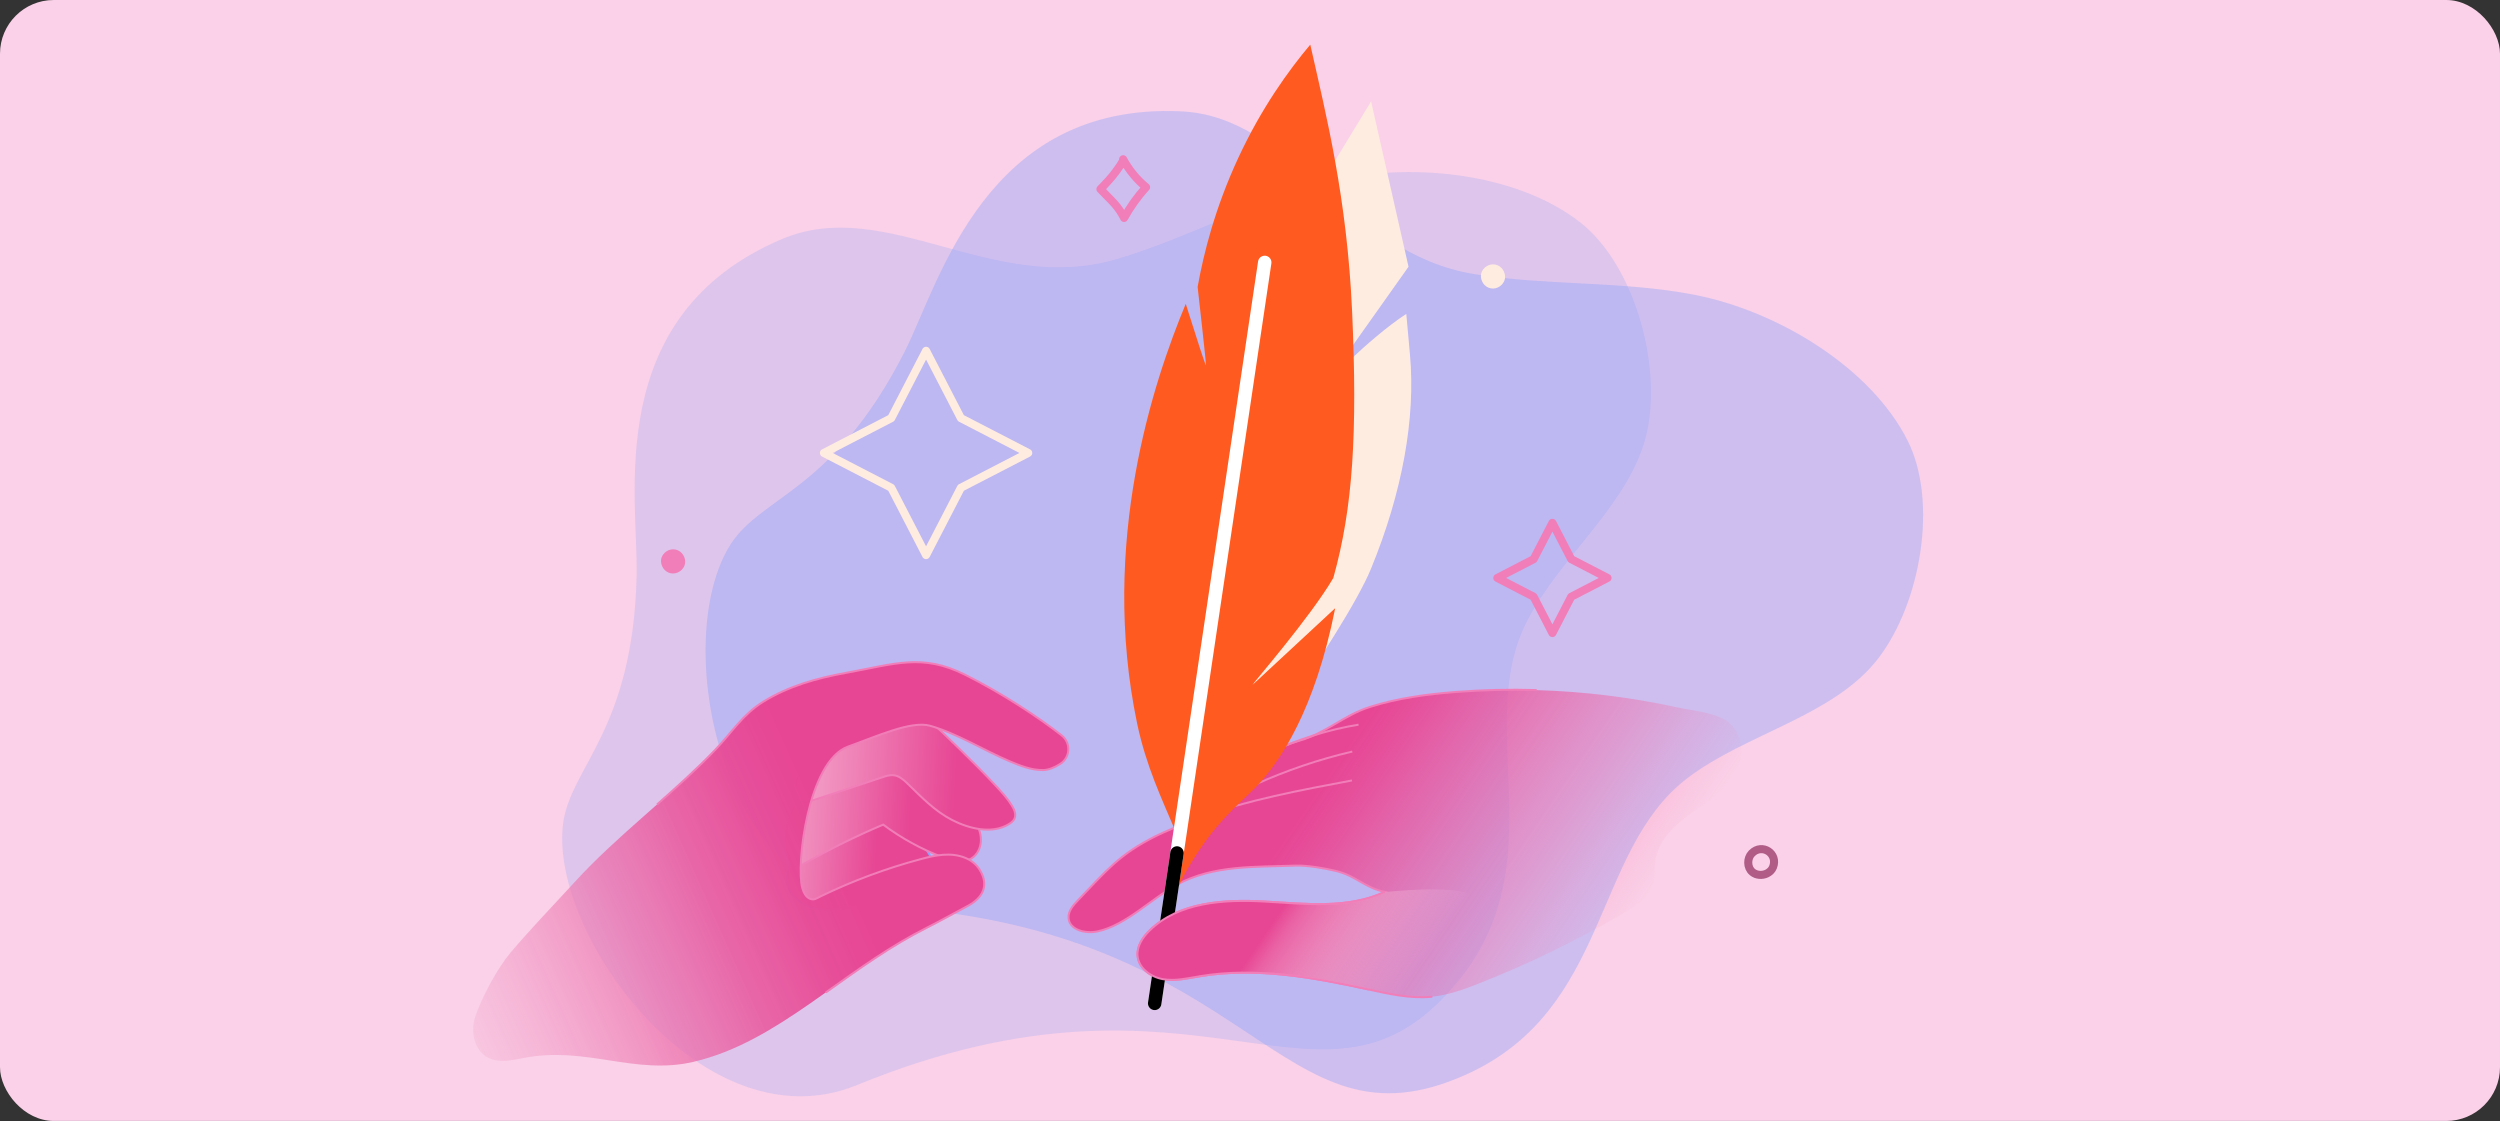
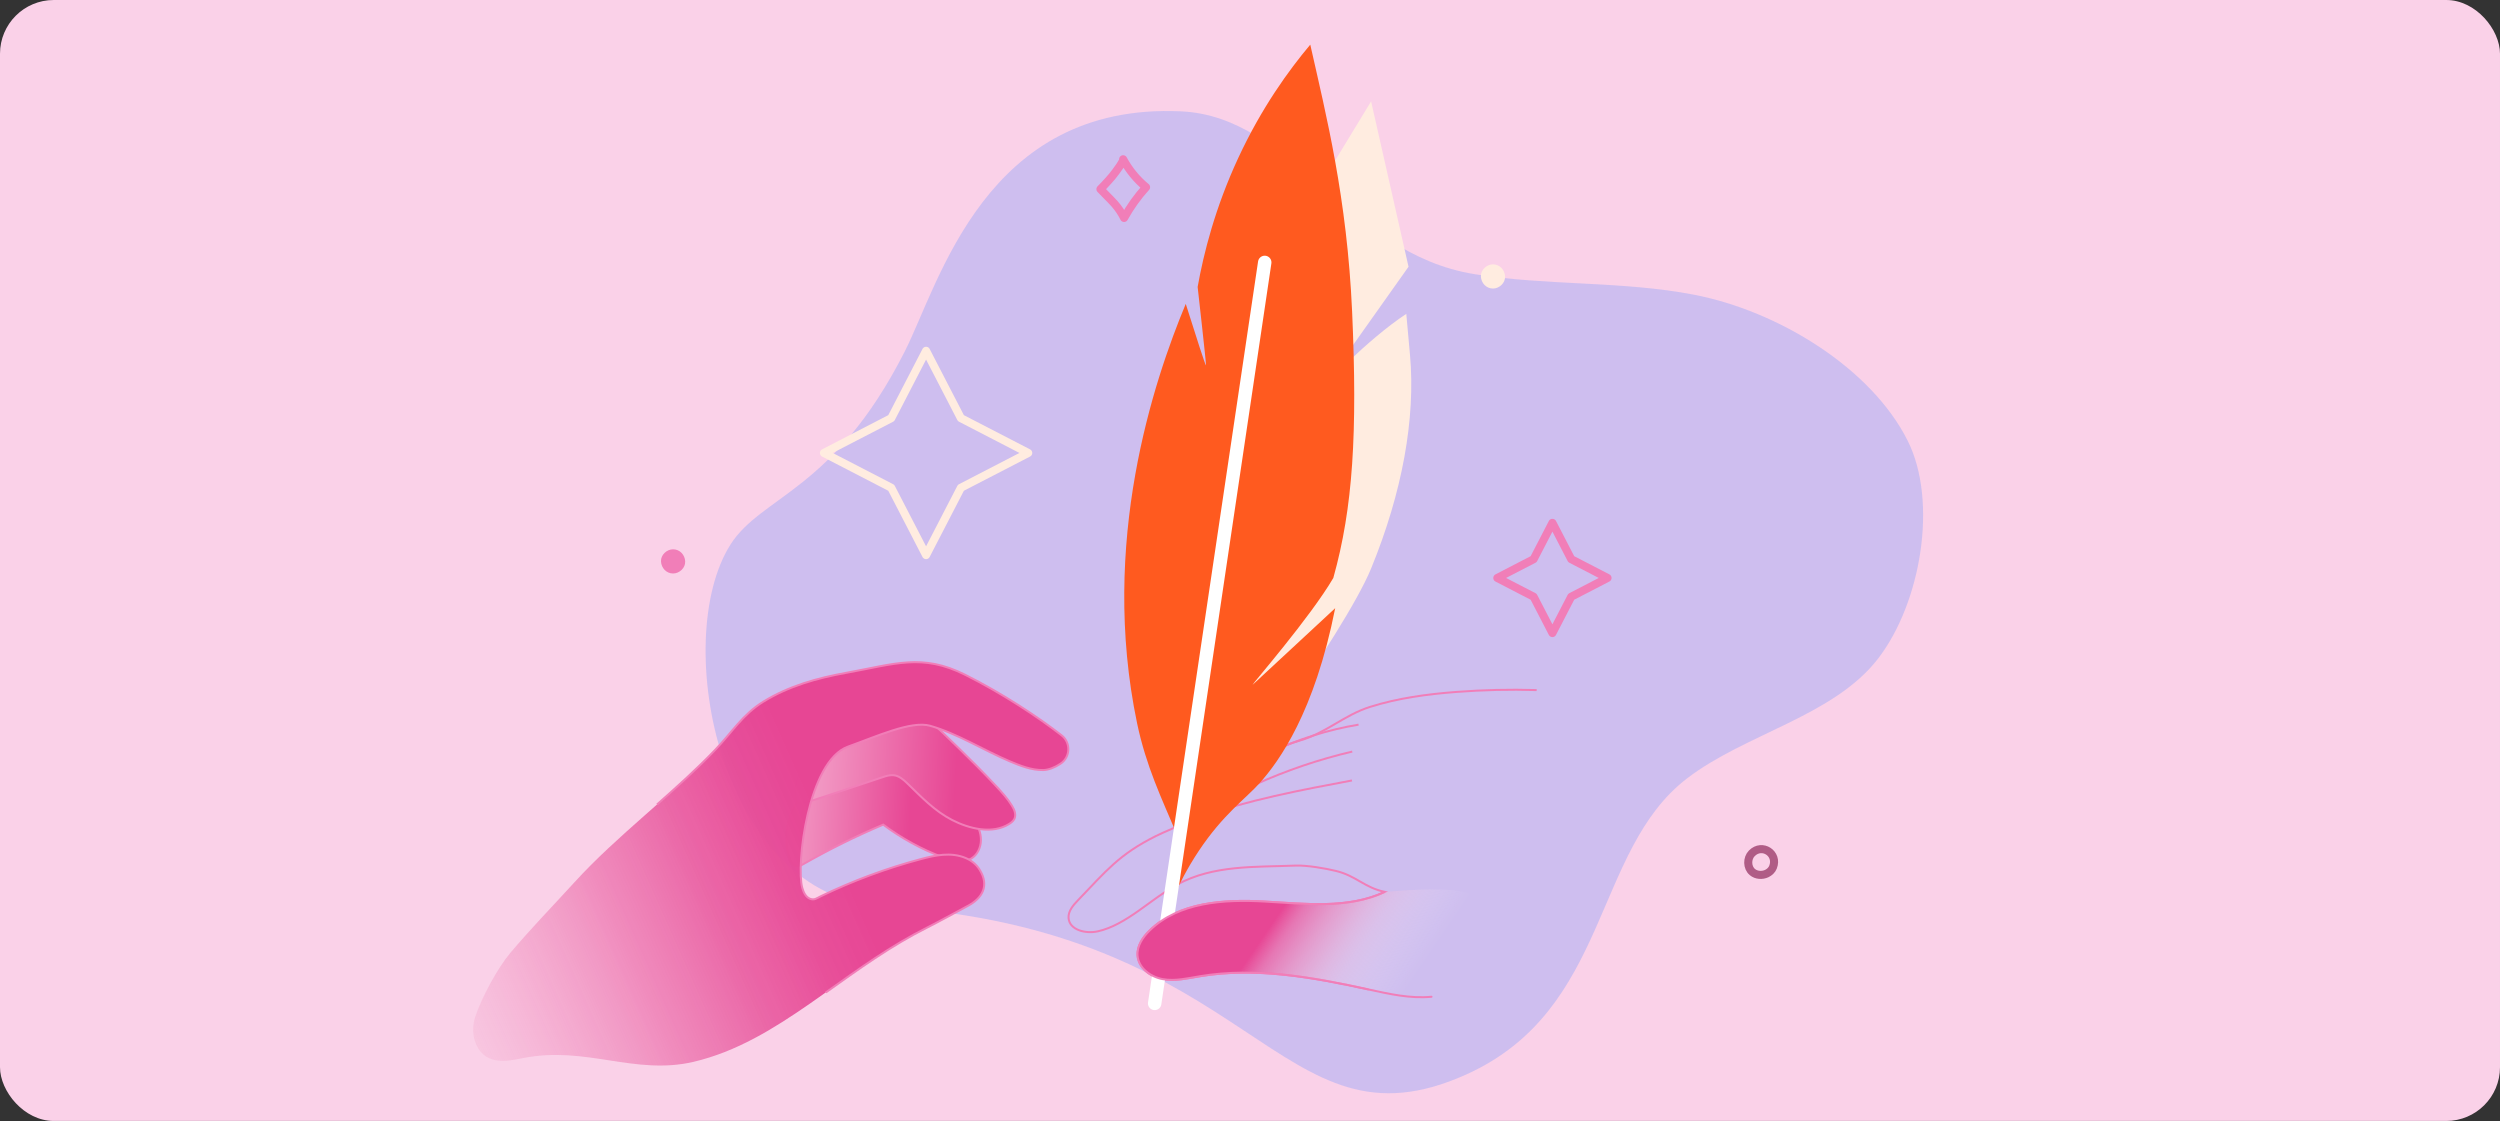
<svg xmlns="http://www.w3.org/2000/svg" width="930" height="417" viewBox="0 0 930 417" fill="none">
  <rect x="0" y="0" width="930" height="417" fill="#333333" stroke="none" />
  <g clip-path="url(#clip0_1943_6156)">
    <path d="M935 -3H-6V426H935V-3Z" fill="#FAD1E8" />
-     <path opacity="0.25" d="M415.501 96.36C369.251 110.06 329.671 72.52 290.921 88.93C223.811 117.34 237.451 185.32 236.841 213.81C235.591 272.04 211.961 285.36 209.431 306.74C204.501 348.45 262.431 426.74 318.811 403.63C447.891 350.73 491.721 425.17 541.461 366.17C579.371 321.21 547.811 270.8 567.971 231.24C580.421 206.82 607.161 186.83 612.761 160.37C618.181 134.75 607.621 98.12 587.741 82.65C563.791 64.01 523.361 59.85 492.431 67.96C466.001 74.89 442.041 88.5 415.501 96.36Z" fill="#8DA2FB" />
    <path opacity="0.4" d="M548.48 101.97C500.85 94.33 481.39 43.37 439.36 41.42C366.56 38.03 349.48 105.23 336.61 130.65C310.31 182.62 283.24 184.41 271.72 202.6C249.24 238.08 267.64 333.72 328.47 337.25C467.74 345.34 475.08 431.41 545.43 399.72C599.05 375.56 592.38 316.46 627.66 289.51C649.44 272.87 682.19 266.4 698.68 244.96C714.64 224.2 720.95 186.6 709.71 164.06C696.17 136.9 661.51 115.67 630.11 109.62C603.28 104.45 575.79 106.36 548.46 101.98L548.48 101.97Z" fill="#8DA2FB" />
-     <path d="M346.692 319.5C347.172 320.35 347.632 321.25 347.682 322.22C347.792 324.48 345.712 326.19 343.782 327.38C334.852 332.93 324.662 336.32 314.262 337.85C310.172 338.45 305.922 338.76 301.952 337.6C297.982 336.44 294.302 333.56 293.192 329.58C292.602 327.49 292.762 325.23 293.342 323.14C294.912 317.49 299.362 313.13 303.922 309.45C307.842 306.28 312.172 303.31 317.142 302.47C319.992 301.99 322.922 302.23 325.782 302.68C330.602 303.43 333.652 306 337.652 308.49C341.612 310.96 344.452 315.52 346.702 319.51L346.692 319.5Z" fill="url(#paint0_linear_1943_6156)" />
-     <path d="M346.692 319.5C347.172 320.35 347.632 321.25 347.682 322.22C347.792 324.48 345.712 326.19 343.782 327.38C334.852 332.93 324.662 336.32 314.262 337.85C310.172 338.45 305.922 338.76 301.952 337.6C297.982 336.44 294.302 333.56 293.192 329.58C292.602 327.49 292.762 325.23 293.342 323.14C294.912 317.49 299.362 313.13 303.922 309.45C307.842 306.28 312.172 303.31 317.142 302.47C319.992 301.99 322.922 302.23 325.782 302.68C330.602 303.43 333.652 306 337.652 308.49C341.612 310.96 344.452 315.52 346.702 319.51L346.692 319.5Z" stroke="#8DA2FB" stroke-width="0.75" stroke-miterlimit="10" />
    <path d="M364.903 312.59C364.863 315.29 363.583 318.05 361.253 319.41C358.153 321.22 354.223 320.21 350.853 318.95C342.893 315.97 335.353 311.85 328.553 306.76C318.433 311.04 308.573 315.91 299.023 321.35C298.273 321.78 297.473 322.22 296.613 322.19C294.843 322.12 293.823 320.17 293.353 318.47C290.933 309.65 293.883 299.61 300.583 293.38C305.563 288.75 312.163 286.28 318.733 284.52C321.353 283.82 324.033 283.21 326.743 283.2C329.953 283.19 333.113 284.01 336.173 285.02C340.423 286.43 344.553 288.2 348.423 290.44C350.033 291.37 351.603 292.39 352.983 293.63C354.423 294.92 355.633 296.43 356.813 297.96C358.633 300.33 360.233 302.91 362.193 305.16C363.953 307.18 364.933 309.9 364.903 312.6V312.59Z" fill="url(#paint1_linear_1943_6156)" />
    <path d="M364.903 312.59C364.863 315.29 363.583 318.05 361.253 319.41C358.153 321.22 354.223 320.21 350.853 318.95C342.893 315.97 335.353 311.85 328.553 306.76C318.433 311.04 308.573 315.91 299.023 321.35C298.273 321.78 297.473 322.22 296.613 322.19C294.843 322.12 293.823 320.17 293.353 318.47C290.933 309.65 293.883 299.61 300.583 293.38C305.563 288.75 312.163 286.28 318.733 284.52C321.353 283.82 324.033 283.21 326.743 283.2C329.953 283.19 333.113 284.01 336.173 285.02C340.423 286.43 344.553 288.2 348.423 290.44C350.033 291.37 351.603 292.39 352.983 293.63C354.423 294.92 355.633 296.43 356.813 297.96C358.633 300.33 360.233 302.91 362.193 305.16C363.953 307.18 364.933 309.9 364.903 312.6V312.59Z" stroke="#F17EB8" stroke-width="0.75" stroke-miterlimit="10" />
    <path d="M370.591 292.48C372.751 294.79 374.881 297.14 376.491 299.81C377.381 301.29 378.111 303.1 377.341 304.63C376.931 305.45 376.151 306.05 375.341 306.55C369.171 310.37 360.671 308.37 354.181 305.04C347.691 301.71 342.691 296.42 337.561 291.45C336.121 290.05 334.481 288.59 332.411 288.38C331.021 288.23 329.641 288.68 328.321 289.12C321.011 291.56 313.691 293.99 306.381 296.43C303.971 297.23 301.551 298.04 299.071 298.62C298.551 298.74 297.981 298.85 297.481 298.67C296.731 298.4 296.401 298.6 296.221 297.88C294.791 292.18 297.481 286.31 300.781 281.32C302.781 278.3 305.061 275.38 308.021 273.13C313.601 268.88 321.011 267.38 328.161 266.36C331.301 265.91 334.491 265.52 337.661 265.78C343.131 266.22 346.561 268.61 350.201 272.1C354.621 276.34 359.021 280.6 363.331 284.94C365.801 287.43 368.231 289.94 370.621 292.49L370.591 292.48Z" fill="url(#paint2_linear_1943_6156)" />
    <path d="M370.591 292.48C372.751 294.79 374.881 297.14 376.491 299.81C377.381 301.29 378.111 303.1 377.341 304.63C376.931 305.45 376.151 306.05 375.341 306.55C369.171 310.37 360.671 308.37 354.181 305.04C347.691 301.71 342.691 296.42 337.561 291.45C336.121 290.05 334.481 288.59 332.411 288.38C331.021 288.23 329.641 288.68 328.321 289.12C321.011 291.56 313.691 293.99 306.381 296.43C303.971 297.23 301.551 298.04 299.071 298.62C298.551 298.74 297.981 298.85 297.481 298.67C296.731 298.4 296.401 298.6 296.221 297.88C294.791 292.18 297.481 286.31 300.781 281.32C302.781 278.3 305.061 275.38 308.021 273.13C313.601 268.88 321.011 267.38 328.161 266.36C331.301 265.91 334.491 265.52 337.661 265.78C343.131 266.22 346.561 268.61 350.201 272.1C354.621 276.34 359.021 280.6 363.331 284.94C365.801 287.43 368.231 289.94 370.621 292.49L370.591 292.48Z" stroke="#F17EB8" stroke-width="0.75" stroke-miterlimit="10" />
    <path d="M394.552 284.09C392.432 285.49 390.082 286.44 388.092 286.47C383.782 286.55 379.632 284.91 375.662 283.23C365.932 279.12 356.162 272.9 346.002 270C339.002 268 326.002 274 315.512 277.73C300.562 283.03 296.082 321.87 298.442 330.28C298.912 331.95 299.732 333.73 301.352 334.35C302.972 334.96 303.752 334.17 305.312 333.42C317.212 327.67 329.652 323.04 342.422 319.62C347.922 318.14 353.742 316.88 359.222 319.18C361.292 320.05 363.122 321.48 364.332 323.38C368.222 329.5 365.362 334.16 360.002 337C355.802 339.22 349.002 343 345.002 345C313.282 360.86 289.932 387.51 258.002 395C236.142 400.13 218.002 389 194.742 393.58C190.442 394.42 185.782 395.47 181.822 393.59C176.542 391.08 174.922 383.92 176.742 378.37C179.072 371.25 185.042 360.16 189.872 354.43C197.502 345.41 205.792 336.87 213.752 328.15C229.712 310.66 249.612 296.08 266.002 279C272.312 272.43 276.242 265.77 284.002 261C293.402 255.22 303.892 252.26 314.742 250.3C333.002 247 343.002 243 359.002 251C372.902 257.95 386.322 266.85 394.932 273.56C398.412 276.27 398.222 281.65 394.552 284.09Z" fill="url(#paint3_linear_1943_6156)" />
    <path d="M244.402 299.28C251.852 292.69 259.222 286.06 266.002 279C272.312 272.43 276.242 265.77 284.002 261C293.402 255.22 303.892 252.26 314.742 250.3C333.002 247 343.002 243 359.002 251C372.902 257.95 386.322 266.85 394.932 273.56C398.402 276.27 398.212 281.65 394.542 284.08C392.432 285.48 390.072 286.43 388.092 286.46C383.772 286.54 379.632 284.9 375.662 283.22C365.932 279.1 356.162 272.89 346.002 269.99C339.002 267.99 326.002 273.99 315.512 277.72C300.562 283.03 296.082 321.86 298.442 330.28C298.912 331.95 299.732 333.73 301.352 334.35C302.972 334.96 303.752 334.18 305.312 333.42C317.212 327.67 329.652 323.04 342.422 319.62C347.922 318.14 353.742 316.88 359.222 319.18C361.292 320.05 363.122 321.49 364.332 323.38C368.232 329.5 365.372 334.16 360.002 337C355.802 339.22 349.002 343 345.002 345C331.292 351.85 319.152 360.72 307.202 369.19" stroke="#F17EB8" stroke-width="0.75" stroke-miterlimit="10" />
-     <path d="M541.623 257.41C530.823 258.24 520.003 259.7 509.673 262.96C500.053 265.99 499.023 268.48 490.003 273C484.903 275.56 474.003 277 467.793 284.49C463.473 289.7 462.273 293.76 457.003 298C451.883 302.11 436.003 308 430.003 311C416.313 317.84 411.623 323.85 401.013 334.89C399.233 336.74 397.333 338.92 397.503 341.48C397.803 346 403.913 347.44 408.333 346.47C418.993 344.15 428.403 334.18 438.003 329C451.463 321.74 466.723 322.59 482.003 322C486.133 321.84 492.983 323.02 497.003 324C504.583 325.85 507.533 330.19 515.173 331.79C501.453 338.19 485.523 336.22 470.413 335.37C455.303 334.52 438.513 335.57 427.673 346.14C425.113 348.64 422.893 351.93 423.173 355.5C423.533 360.11 428.063 363.46 432.623 364.25C437.183 365.04 441.813 363.92 446.373 363.16C467.203 359.67 488.513 363.57 509.153 368.09C516.853 369.77 524.693 371.56 532.543 370.8C538.733 370.2 544.653 368.04 550.443 365.75C568.923 358.45 586.833 349.72 603.963 339.66C608.543 336.97 613.423 333.73 614.903 328.63C615.713 325.83 615.363 322.84 615.793 319.96C616.893 312.67 622.793 307.11 628.753 302.79C634.723 298.46 641.323 294.52 645.183 288.23C648.553 282.74 648.823 275.15 644.513 270.11C640.253 265.12 630.453 264.57 624.313 263.22C607.013 259.42 589.363 257.24 571.663 256.72C561.653 256.42 551.623 256.65 541.643 257.42L541.623 257.41Z" fill="url(#paint4_linear_1943_6156)" />
    <path d="M450 304C450 304 500 236 510.05 211.48C521.69 183.1 526.64 155.56 524.52 132.05L523.14 116.76C508.61 126.31 491.99 144.16 493.15 142.73L523.97 99.23L510.05 37.71L469.21 104.89C469.21 104.89 456.33 125.45 449.03 146.44L488.65 170.75L446.77 160.44C442.34 173.3 444.39 213.93 460.75 266.83L450 304.02V304Z" fill="#FFECE0" />
    <path d="M571.643 256.71C561.633 256.41 551.603 256.64 541.623 257.41C530.823 258.24 520.003 259.7 509.673 262.96C500.053 265.99 493.203 272.73 483.503 275.5C476.503 277.5 471.643 280.28 467.793 284.49C463.233 289.49 462.273 293.76 457.003 298C451.883 302.11 436.003 308 430.003 311C416.313 317.84 411.623 323.85 401.013 334.89C399.233 336.74 397.333 338.92 397.503 341.48C397.803 346 403.913 347.44 408.333 346.47C418.993 344.15 428.403 334.18 438.003 329C451.463 321.74 466.723 322.59 482.003 322C486.133 321.84 492.983 323.02 497.003 324C504.583 325.85 507.533 330.19 515.173 331.79C501.453 338.19 485.523 336.22 470.413 335.37C455.303 334.52 438.513 335.57 427.673 346.14C425.113 348.64 422.893 351.93 423.173 355.5C423.533 360.11 428.063 363.46 432.623 364.25C437.183 365.04 441.813 363.92 446.373 363.16C467.203 359.67 488.513 363.57 509.153 368.09" stroke="#F17EB8" stroke-width="0.75" stroke-miterlimit="10" />
    <path d="M651.681 317.43C649.851 319.29 649.881 322.72 651.881 324.4C653.331 325.62 655.521 325.77 657.241 324.96C658.261 324.47 659.151 323.64 659.561 322.59C661.571 317.49 655.481 313.57 651.691 317.43H651.681Z" stroke="#B05C86" stroke-width="3" stroke-linecap="round" stroke-linejoin="round" />
    <path d="M418.169 81.07C420.439 76.96 423.189 73.12 426.339 69.64C422.859 66.77 419.949 63.21 417.809 59.24C418.139 59.84 415.419 63.38 414.999 63.97C413.739 65.78 410.859 68.86 409.359 70.36C410.209 71.31 413.339 74.36 414.579 75.77C415.999 77.37 417.209 79.16 418.159 81.08L418.169 81.07Z" stroke="#F17EB8" stroke-width="3" stroke-linecap="round" stroke-linejoin="round" />
    <path d="M445.891 304.13C464.351 297.58 483.681 293.94 502.931 290.33" stroke="#F17EB8" stroke-width="0.75" stroke-miterlimit="10" />
    <path d="M458.219 296.89C460.759 294.75 463.779 293.28 466.809 291.91C478.449 286.63 490.599 282.5 503.039 279.59" stroke="#F17EB8" stroke-width="0.75" stroke-miterlimit="10" />
    <path d="M505.38 269.57C499.7 270.51 494.2 271.84 488.8 273.53C485.9 274.44 483.03 275.45 480.17 276.57C479.22 276.95 478.27 277.33 477.32 277.73C477.29 277.74 477.27 277.75 477.25 277.76" stroke="#F17EB8" stroke-width="0.75" stroke-miterlimit="10" />
    <path d="M437.412 309.52C432.212 297.18 426.342 285.04 422.992 269.03C408.952 201.79 429.202 141.67 441.102 113.04C445.152 125.88 448.412 136.01 448.632 135.93C448.632 135.93 448.632 135.92 448.642 135.9C448.702 134.92 445.522 106.75 445.522 106.75C447.752 94.23 452.022 77.29 460.652 58.71C469.312 40.08 479.412 26.13 487.422 16.61C493.292 42.7 501.102 73.47 502.992 116C504.992 161 503.332 188.84 495.992 215C487.402 229.7 465.722 254.58 465.962 254.74C465.962 254.74 465.982 254.74 466.002 254.72C467.072 253.72 496.692 226.24 496.692 226.24C488.992 265.01 475.812 283.22 468.652 291.24C463.402 297.12 455.102 302.81 445.972 316.5C441.562 323.11 438.652 329.05 436.882 333.02C437.052 325.19 437.232 317.36 437.402 309.53L437.412 309.52Z" fill="#FF5A1F" />
    <path d="M470.479 97.62L429.539 373.26" stroke="white" stroke-width="5" stroke-linecap="round" stroke-linejoin="round" />
-     <path d="M437.849 317.31L429.539 373.26" stroke="black" stroke-width="5" stroke-linecap="round" stroke-linejoin="round" />
    <path d="M565.581 359.38C560.581 361.61 555.521 363.73 550.421 365.74C544.641 368.03 538.721 370.19 532.521 370.79C524.681 371.55 516.841 369.77 509.141 368.09C488.501 363.57 467.191 359.67 446.361 363.16C441.801 363.92 437.161 365.04 432.611 364.25C428.051 363.46 423.531 360.11 423.161 355.5C422.881 351.93 425.101 348.64 427.671 346.14C438.511 335.57 455.291 334.52 470.401 335.37C485.461 336.22 501.331 338.18 515.011 331.86C515.011 331.86 540.791 328.98 548.001 333C554.921 336.86 565.581 359.38 565.581 359.38Z" fill="url(#paint5_linear_1943_6156)" />
    <path d="M532.521 370.79C524.681 371.55 516.841 369.77 509.141 368.09C488.501 363.57 467.191 359.67 446.361 363.16C441.801 363.92 437.161 365.04 432.611 364.25C428.051 363.46 423.531 360.11 423.161 355.5C422.881 351.93 425.101 348.64 427.671 346.14C438.511 335.57 455.291 334.52 470.401 335.37C485.461 336.22 501.331 338.18 515.011 331.86" stroke="#F17EB8" stroke-width="0.75" stroke-linecap="round" stroke-linejoin="round" />
    <path d="M250.391 213.34C252.741 213.34 255.001 211.27 254.891 208.84C254.781 206.41 252.911 204.34 250.391 204.34C248.041 204.34 245.781 206.41 245.891 208.84C246.001 211.27 247.871 213.34 250.391 213.34Z" fill="#F17EB8" />
    <path d="M555.391 107.34C557.741 107.34 560.001 105.27 559.891 102.84C559.781 100.41 557.911 98.34 555.391 98.34C553.041 98.34 550.781 100.41 550.891 102.84C551.001 105.27 552.871 107.34 555.391 107.34Z" fill="#FFECE0" />
    <path d="M331.55 155.55L344.5 130.5L357.45 155.55L382.5 168.5L357.45 181.45L344.5 206.5L331.55 181.45L306.5 168.5L331.55 155.55Z" stroke="#FFECE0" stroke-width="3" stroke-linecap="round" stroke-linejoin="round" />
    <path d="M570.51 208.01L577.5 194.5L584.49 208.01L598 215L584.49 221.99L577.5 235.5L570.51 221.99L557 215L570.51 208.01Z" stroke="#F17EB8" stroke-width="3" stroke-linecap="round" stroke-linejoin="round" />
  </g>
  <defs>
    <linearGradient id="paint0_linear_1943_6156" x1="386.412" y1="324.05" x2="238.412" y2="316.36" gradientUnits="userSpaceOnUse">
      <stop offset="0.41" stop-color="#E74694" />
      <stop offset="1" stop-color="white" />
    </linearGradient>
    <linearGradient id="paint1_linear_1943_6156" x1="387.323" y1="306.59" x2="239.323" y2="298.9" gradientUnits="userSpaceOnUse">
      <stop offset="0.33" stop-color="#E74694" />
      <stop offset="1" stop-color="white" />
    </linearGradient>
    <linearGradient id="paint2_linear_1943_6156" x1="388.231" y1="289.06" x2="240.231" y2="281.37" gradientUnits="userSpaceOnUse">
      <stop offset="0.22" stop-color="#E74694" />
      <stop offset="1" stop-color="white" />
    </linearGradient>
    <linearGradient id="paint3_linear_1943_6156" x1="494.902" y1="228.72" x2="115.212" y2="397.95" gradientUnits="userSpaceOnUse">
      <stop offset="0.49" stop-color="#E74694" />
      <stop offset="0.54" stop-color="#E74B97" stop-opacity="0.97" />
      <stop offset="0.61" stop-color="#E95A9F" stop-opacity="0.89" />
      <stop offset="0.69" stop-color="#EC72AD" stop-opacity="0.76" />
      <stop offset="0.78" stop-color="#F194C1" stop-opacity="0.58" />
      <stop offset="0.88" stop-color="#F6BFDA" stop-opacity="0.34" />
      <stop offset="0.98" stop-color="#FDF3F8" stop-opacity="0.06" />
      <stop offset="1" stop-color="white" stop-opacity="0" />
    </linearGradient>
    <linearGradient id="paint4_linear_1943_6156" x1="399.073" y1="223.73" x2="596.873" y2="358.28" gradientUnits="userSpaceOnUse">
      <stop offset="0.48" stop-color="#E74694" />
      <stop offset="0.54" stop-color="#E94A96" stop-opacity="0.92" />
      <stop offset="0.66" stop-color="#EE569B" stop-opacity="0.7" />
      <stop offset="0.84" stop-color="#F668A3" stop-opacity="0.35" />
      <stop offset="1" stop-color="#FF7BAC" stop-opacity="0" />
    </linearGradient>
    <linearGradient id="paint5_linear_1943_6156" x1="428.451" y1="307.25" x2="604.241" y2="426.84" gradientUnits="userSpaceOnUse">
      <stop offset="0.27" stop-color="#E74694" />
      <stop offset="0.3" stop-color="#EB66A6" stop-opacity="0.82" />
      <stop offset="0.37" stop-color="#F29CC5" stop-opacity="0.53" />
      <stop offset="0.42" stop-color="#F7C6DE" stop-opacity="0.3" />
      <stop offset="0.47" stop-color="#FBE5F0" stop-opacity="0.14" />
      <stop offset="0.51" stop-color="#FEF8FB" stop-opacity="0.04" />
      <stop offset="0.53" stop-color="white" stop-opacity="0" />
    </linearGradient>
    <clipPath id="clip0_1943_6156">
      <rect width="930" height="417" rx="20" fill="white" />
    </clipPath>
  </defs>
</svg>